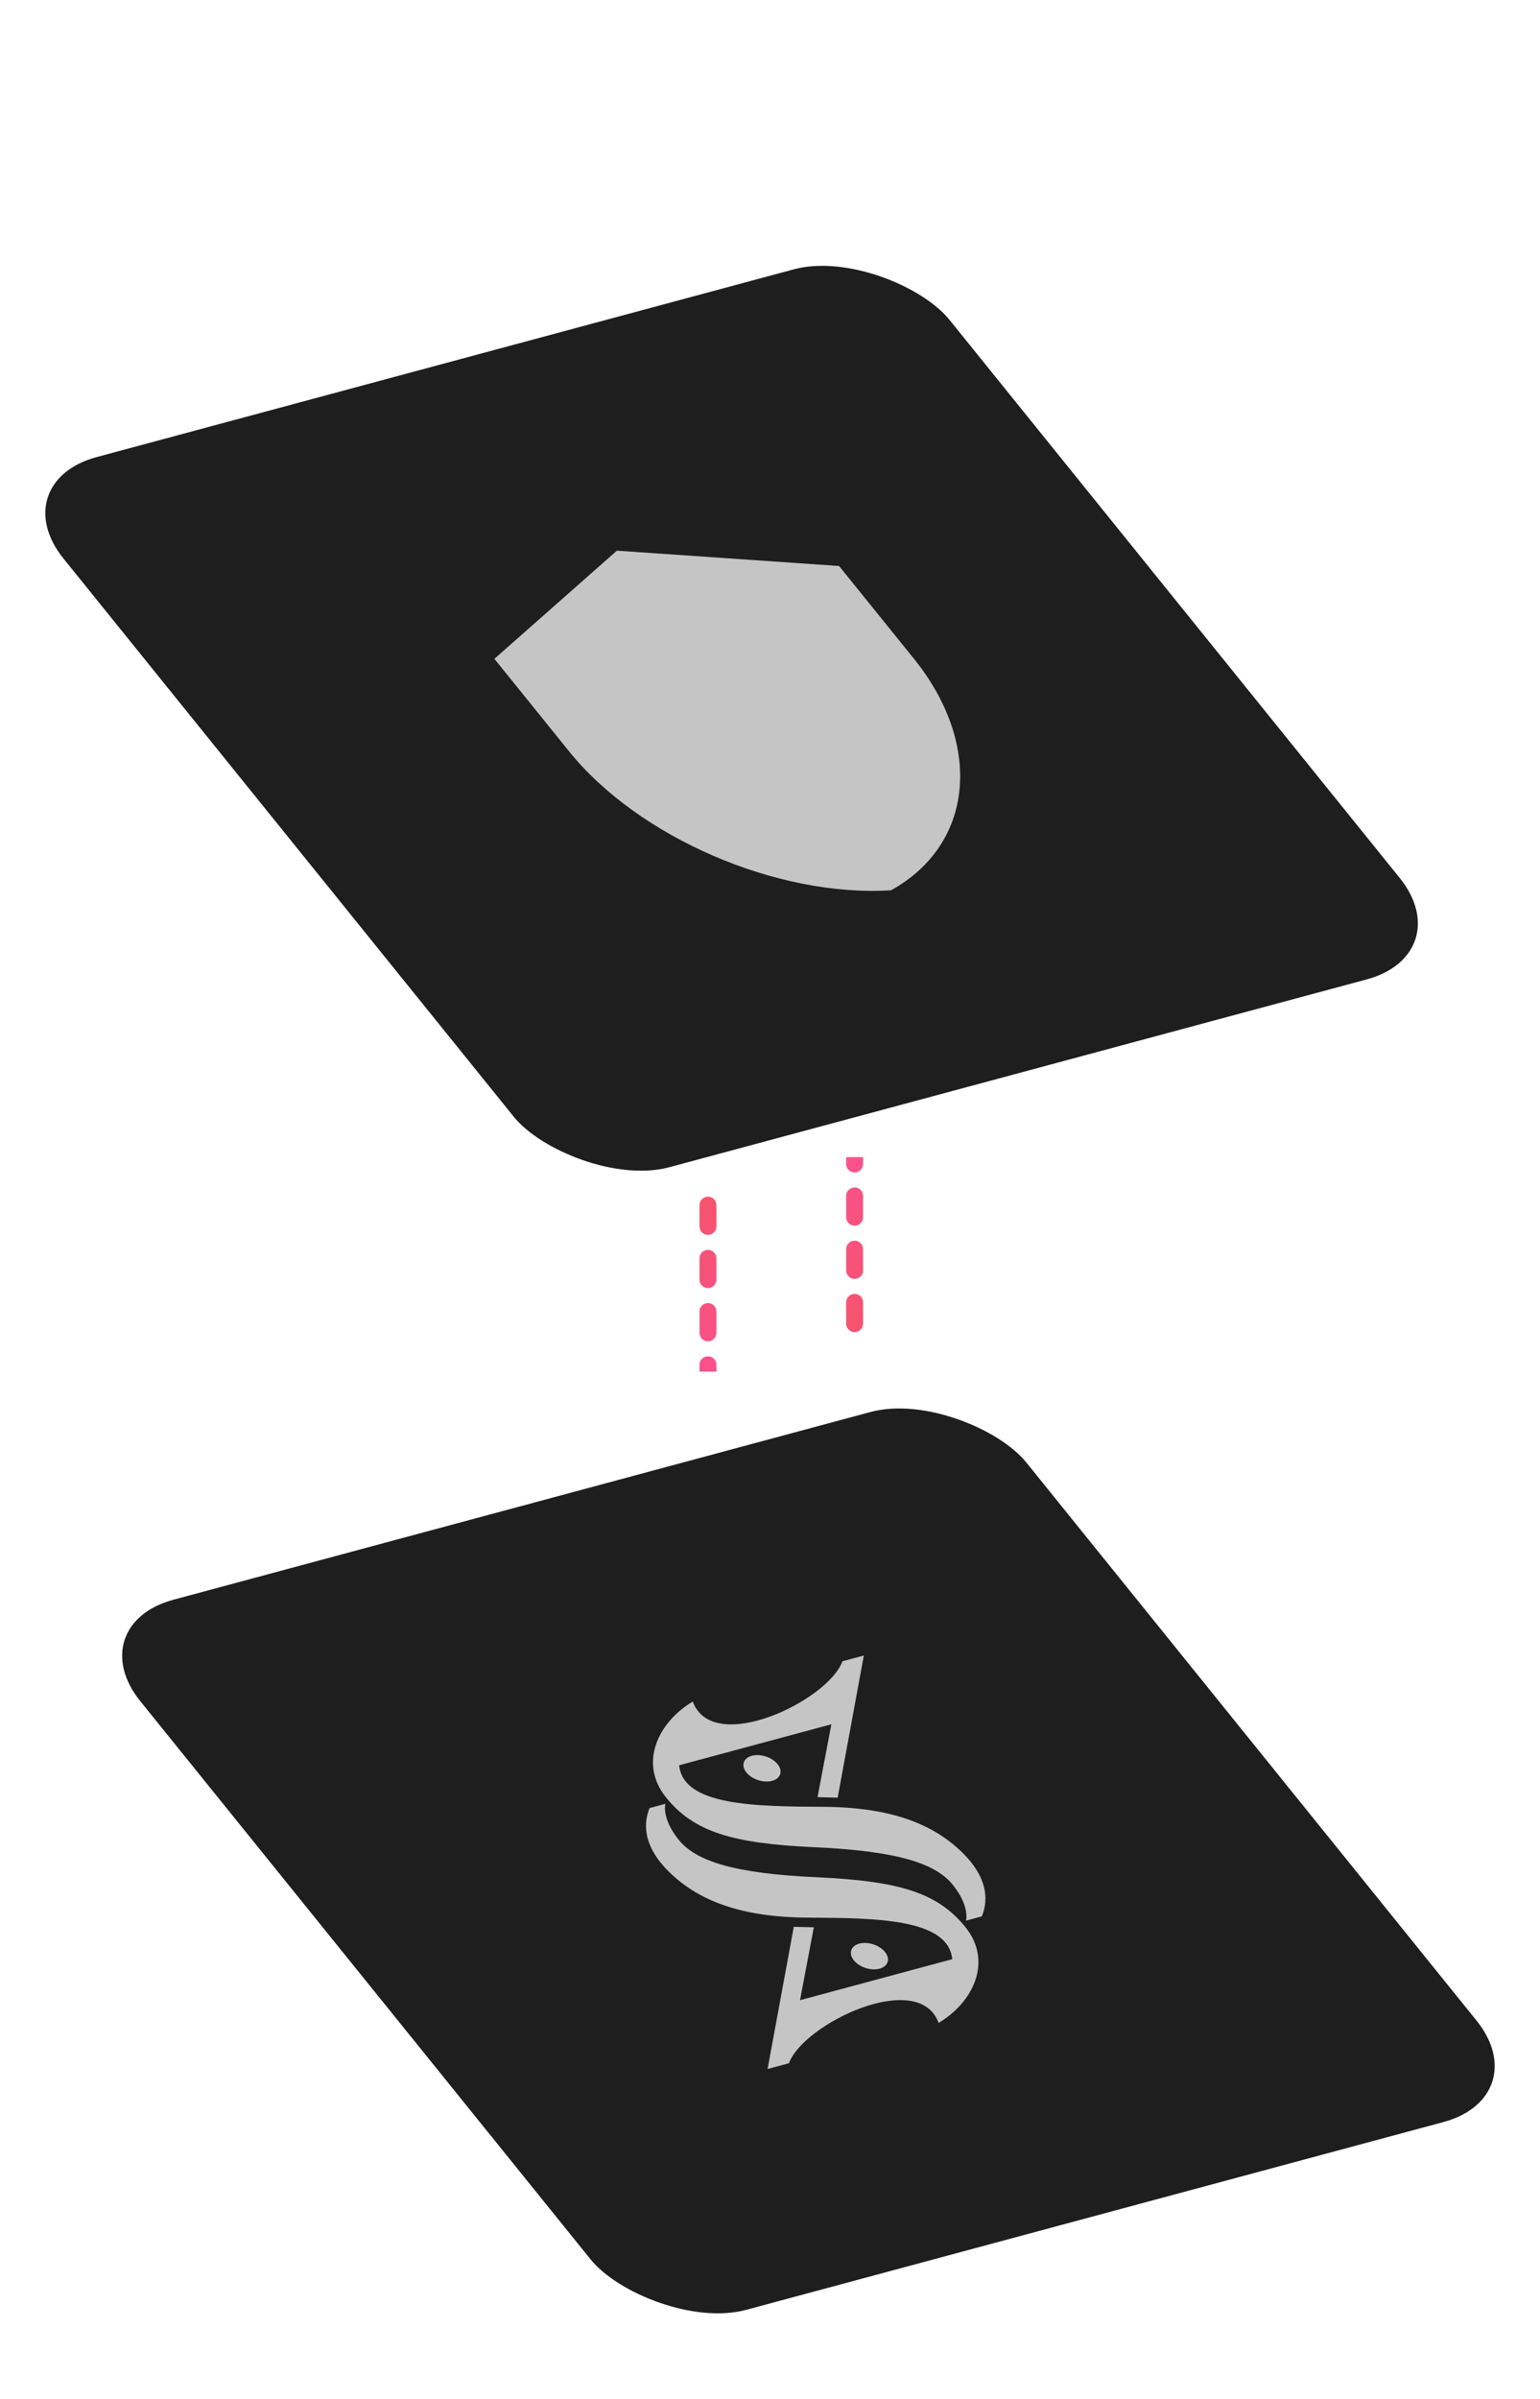
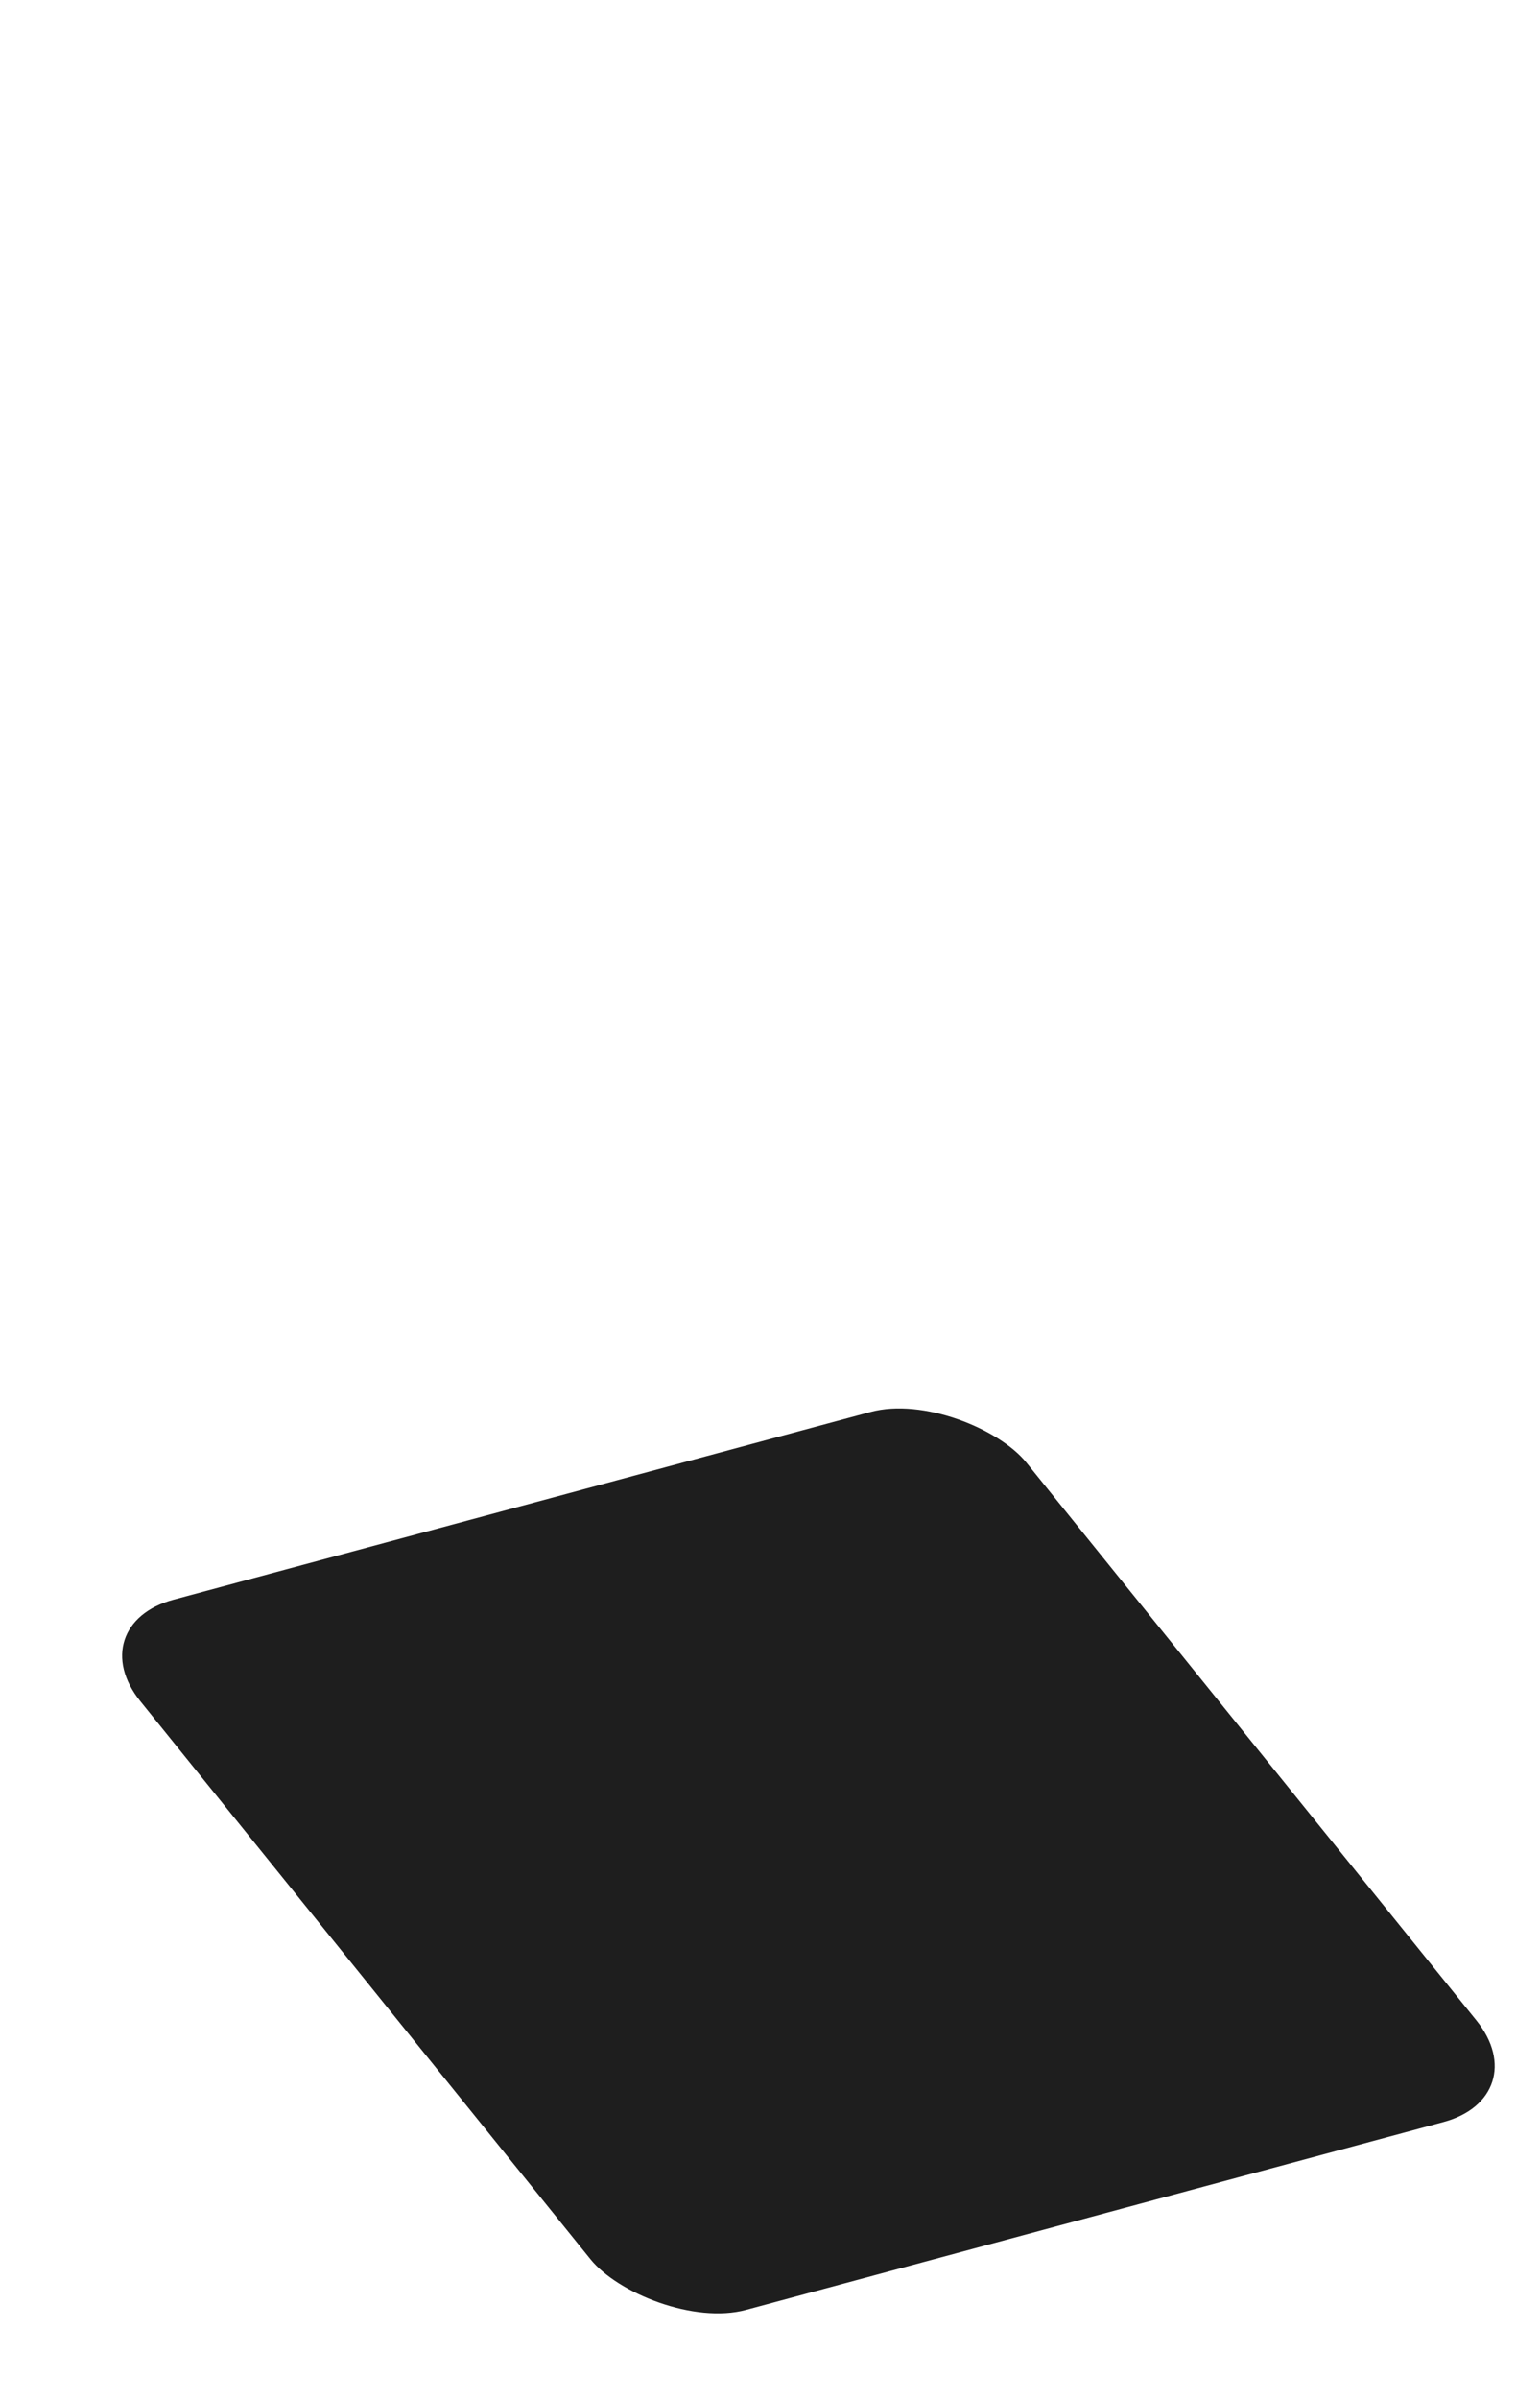
<svg xmlns="http://www.w3.org/2000/svg" width="273" height="425" viewBox="0 0 273 425" fill="none">
  <g filter="url(#filter0_d_64_26577)">
-     <rect width="162.604" height="161.697" rx="17.325" transform="matrix(0.966 -0.26 0.628 0.778 0.382 78.267)" fill="#1E1E1E" />
    <g clip-path="url(#clip0_64_26577)">
-       <path d="M109.357 90.337L87.641 109.501L100.895 125.91C113.155 141.089 137.655 151.773 157.956 150.504C172.689 142.342 174.26 124.639 161.999 109.461L148.745 93.052L109.357 90.337Z" fill="#C5C5C5" />
-     </g>
+       </g>
  </g>
  <g filter="url(#filter1_d_64_26577)">
    <rect width="162.604" height="161.697" rx="17.325" transform="matrix(0.966 -0.26 0.628 0.778 14 280.695)" fill="#1E1E1E" />
-     <path d="M170.566 320.955C175.671 325.947 174.948 330.125 174.053 332.287L171.245 333.043C171.251 333.024 171.967 330.484 168.88 326.663C165.794 322.841 158.893 320.687 144.355 320.032C129.819 319.373 122.998 317.312 118.077 311.22C113.155 305.127 116.691 297.858 122.812 294.232C126.377 303.91 146.829 294.06 149.341 287.09L153.133 286.07L148.496 311.258L144.926 311.167L147.38 298.253L120.393 305.518C121.119 312.711 133.862 312.804 145.949 312.877C158.036 312.95 165.455 315.959 170.564 320.952L170.566 320.955ZM132.321 306.798C133.313 308.025 135.349 308.687 136.874 308.277C138.398 307.866 138.829 306.541 137.837 305.313C136.845 304.085 134.806 303.424 133.285 303.833C131.763 304.243 131.329 305.57 132.321 306.798ZM144.849 325.357C130.311 324.702 123.425 322.564 120.325 318.726C117.225 314.888 117.954 312.365 117.96 312.346L115.152 313.102C114.257 315.264 113.534 319.442 118.639 324.434C123.748 329.427 131.167 332.437 143.254 332.51C155.341 332.583 168.084 332.676 168.81 339.869L141.822 347.134L144.27 334.215L140.716 334.135L136.071 359.323L139.863 358.302C142.374 351.332 162.826 341.482 166.392 351.16C172.513 347.534 176.048 340.265 171.127 334.172C166.206 328.08 159.385 326.019 144.848 325.36L144.849 325.357ZM156.883 338.591C155.891 337.364 153.855 336.702 152.331 337.112C150.807 337.522 150.376 338.848 151.368 340.076C152.36 341.304 154.399 341.965 155.92 341.556C157.442 341.146 157.875 339.819 156.883 338.591Z" fill="#C5C5C5" />
  </g>
  <g clip-path="url(#clip1_64_26577)">
    <path d="M127 217.271C127 218.1 126.328 218.771 125.5 218.771C124.672 218.771 124 218.1 124 217.271L124 213.5C124 212.672 124.672 212 125.5 212C126.328 212 127 212.672 127 213.5L127 217.271ZM127 226.7C127 227.528 126.328 228.2 125.5 228.2C124.672 228.2 124 227.528 124 226.7L124 222.929C124 222.1 124.672 221.429 125.5 221.429C126.328 221.429 127 222.1 127 222.929L127 226.7ZM127 236.129C127 236.957 126.328 237.629 125.5 237.629C124.672 237.629 124 236.957 124 236.129L124 232.357C124 231.529 124.672 230.857 125.5 230.857C126.328 230.857 127 231.529 127 232.357L127 236.129ZM127 245.557C127 246.385 126.328 247.057 125.5 247.057C124.672 247.057 124 246.385 124 245.557L124 241.785C124 240.957 124.672 240.285 125.5 240.285C126.328 240.285 127 240.957 127 241.785L127 245.557ZM127 254.985C127 255.814 126.328 256.485 125.5 256.485C124.672 256.485 124 255.814 124 254.985L124 251.214C124 250.386 124.672 249.714 125.5 249.714C126.328 249.714 127 250.386 127 251.214L127 254.985Z" fill="url(#paint0_linear_64_26577)" />
  </g>
  <g clip-path="url(#clip2_64_26577)">
    <path d="M150 230.729C150 229.9 150.672 229.229 151.5 229.229C152.328 229.229 153 229.9 153 230.729L153 234.5C153 235.328 152.328 236 151.5 236C150.672 236 150 235.328 150 234.5L150 230.729ZM150 221.3C150 220.472 150.672 219.8 151.5 219.8C152.328 219.8 153 220.472 153 221.3L153 225.071C153 225.9 152.328 226.571 151.5 226.571C150.672 226.571 150 225.9 150 225.071L150 221.3ZM150 211.871C150 211.043 150.672 210.371 151.5 210.371C152.328 210.371 153 211.043 153 211.871L153 215.643C153 216.471 152.328 217.143 151.5 217.143C150.672 217.143 150 216.471 150 215.643L150 211.871ZM150 202.443C150 201.615 150.672 200.943 151.5 200.943C152.328 200.943 153 201.615 153 202.443L153 206.215C153 207.043 152.328 207.715 151.5 207.715C150.672 207.715 150 207.043 150 206.215L150 202.443ZM150 193.015C150 192.186 150.672 191.515 151.5 191.515C152.328 191.515 153 192.186 153 193.015L153 196.786C153 197.614 152.328 198.286 151.5 198.286C150.672 198.286 150 197.614 150 196.786L150 193.015Z" fill="url(#paint1_linear_64_26577)" />
  </g>
  <defs>
    <filter id="filter0_d_64_26577" x="0.382" y="35.999" width="258.618" height="175.275" filterUnits="userSpaceOnUse" color-interpolation-filters="sRGB">
      <feFlood flood-opacity="0" result="BackgroundImageFix" />
      <feColorMatrix in="SourceAlpha" type="matrix" values="0 0 0 0 0 0 0 0 0 0 0 0 0 0 0 0 0 0 127 0" result="hardAlpha" />
      <feOffset dy="7.219" />
      <feComposite in2="hardAlpha" operator="out" />
      <feColorMatrix type="matrix" values="0 0 0 0 1 0 0 0 0 1 0 0 0 0 1 0 0 0 0.25 0" />
      <feBlend mode="normal" in2="BackgroundImageFix" result="effect1_dropShadow_64_26577" />
      <feBlend mode="normal" in="SourceGraphic" in2="effect1_dropShadow_64_26577" result="shape" />
    </filter>
    <filter id="filter1_d_64_26577" x="14" y="238.427" width="258.618" height="175.275" filterUnits="userSpaceOnUse" color-interpolation-filters="sRGB">
      <feFlood flood-opacity="0" result="BackgroundImageFix" />
      <feColorMatrix in="SourceAlpha" type="matrix" values="0 0 0 0 0 0 0 0 0 0 0 0 0 0 0 0 0 0 127 0" result="hardAlpha" />
      <feOffset dy="7.219" />
      <feComposite in2="hardAlpha" operator="out" />
      <feColorMatrix type="matrix" values="0 0 0 0 1 0 0 0 0 1 0 0 0 0 1 0 0 0 0.25 0" />
      <feBlend mode="normal" in2="BackgroundImageFix" result="effect1_dropShadow_64_26577" />
      <feBlend mode="normal" in="SourceGraphic" in2="effect1_dropShadow_64_26577" result="shape" />
    </filter>
    <linearGradient id="paint0_linear_64_26577" x1="125.333" y1="272.165" x2="-194.298" y2="15.334" gradientUnits="userSpaceOnUse">
      <stop stop-color="#FD51A7" />
      <stop offset="0.192" stop-color="#ED552F" />
      <stop offset="0.534" stop-color="#FD51A7" stop-opacity="0" />
    </linearGradient>
    <linearGradient id="paint1_linear_64_26577" x1="151.667" y1="175.835" x2="471.298" y2="432.666" gradientUnits="userSpaceOnUse">
      <stop stop-color="#FD51A7" />
      <stop offset="0.192" stop-color="#ED552F" />
      <stop offset="0.534" stop-color="#FD51A7" stop-opacity="0" />
    </linearGradient>
    <clipPath id="clip0_64_26577">
      <rect width="84.374" height="84.374" fill="white" transform="matrix(0.966 -0.26 0.628 0.778 66.411 98.569)" />
    </clipPath>
    <clipPath id="clip1_64_26577">
-       <rect width="5" height="31" fill="white" transform="translate(123 212)" />
-     </clipPath>
+       </clipPath>
    <clipPath id="clip2_64_26577">
-       <rect width="5" height="31" fill="white" transform="translate(154 236) rotate(-180)" />
-     </clipPath>
+       </clipPath>
  </defs>
</svg>